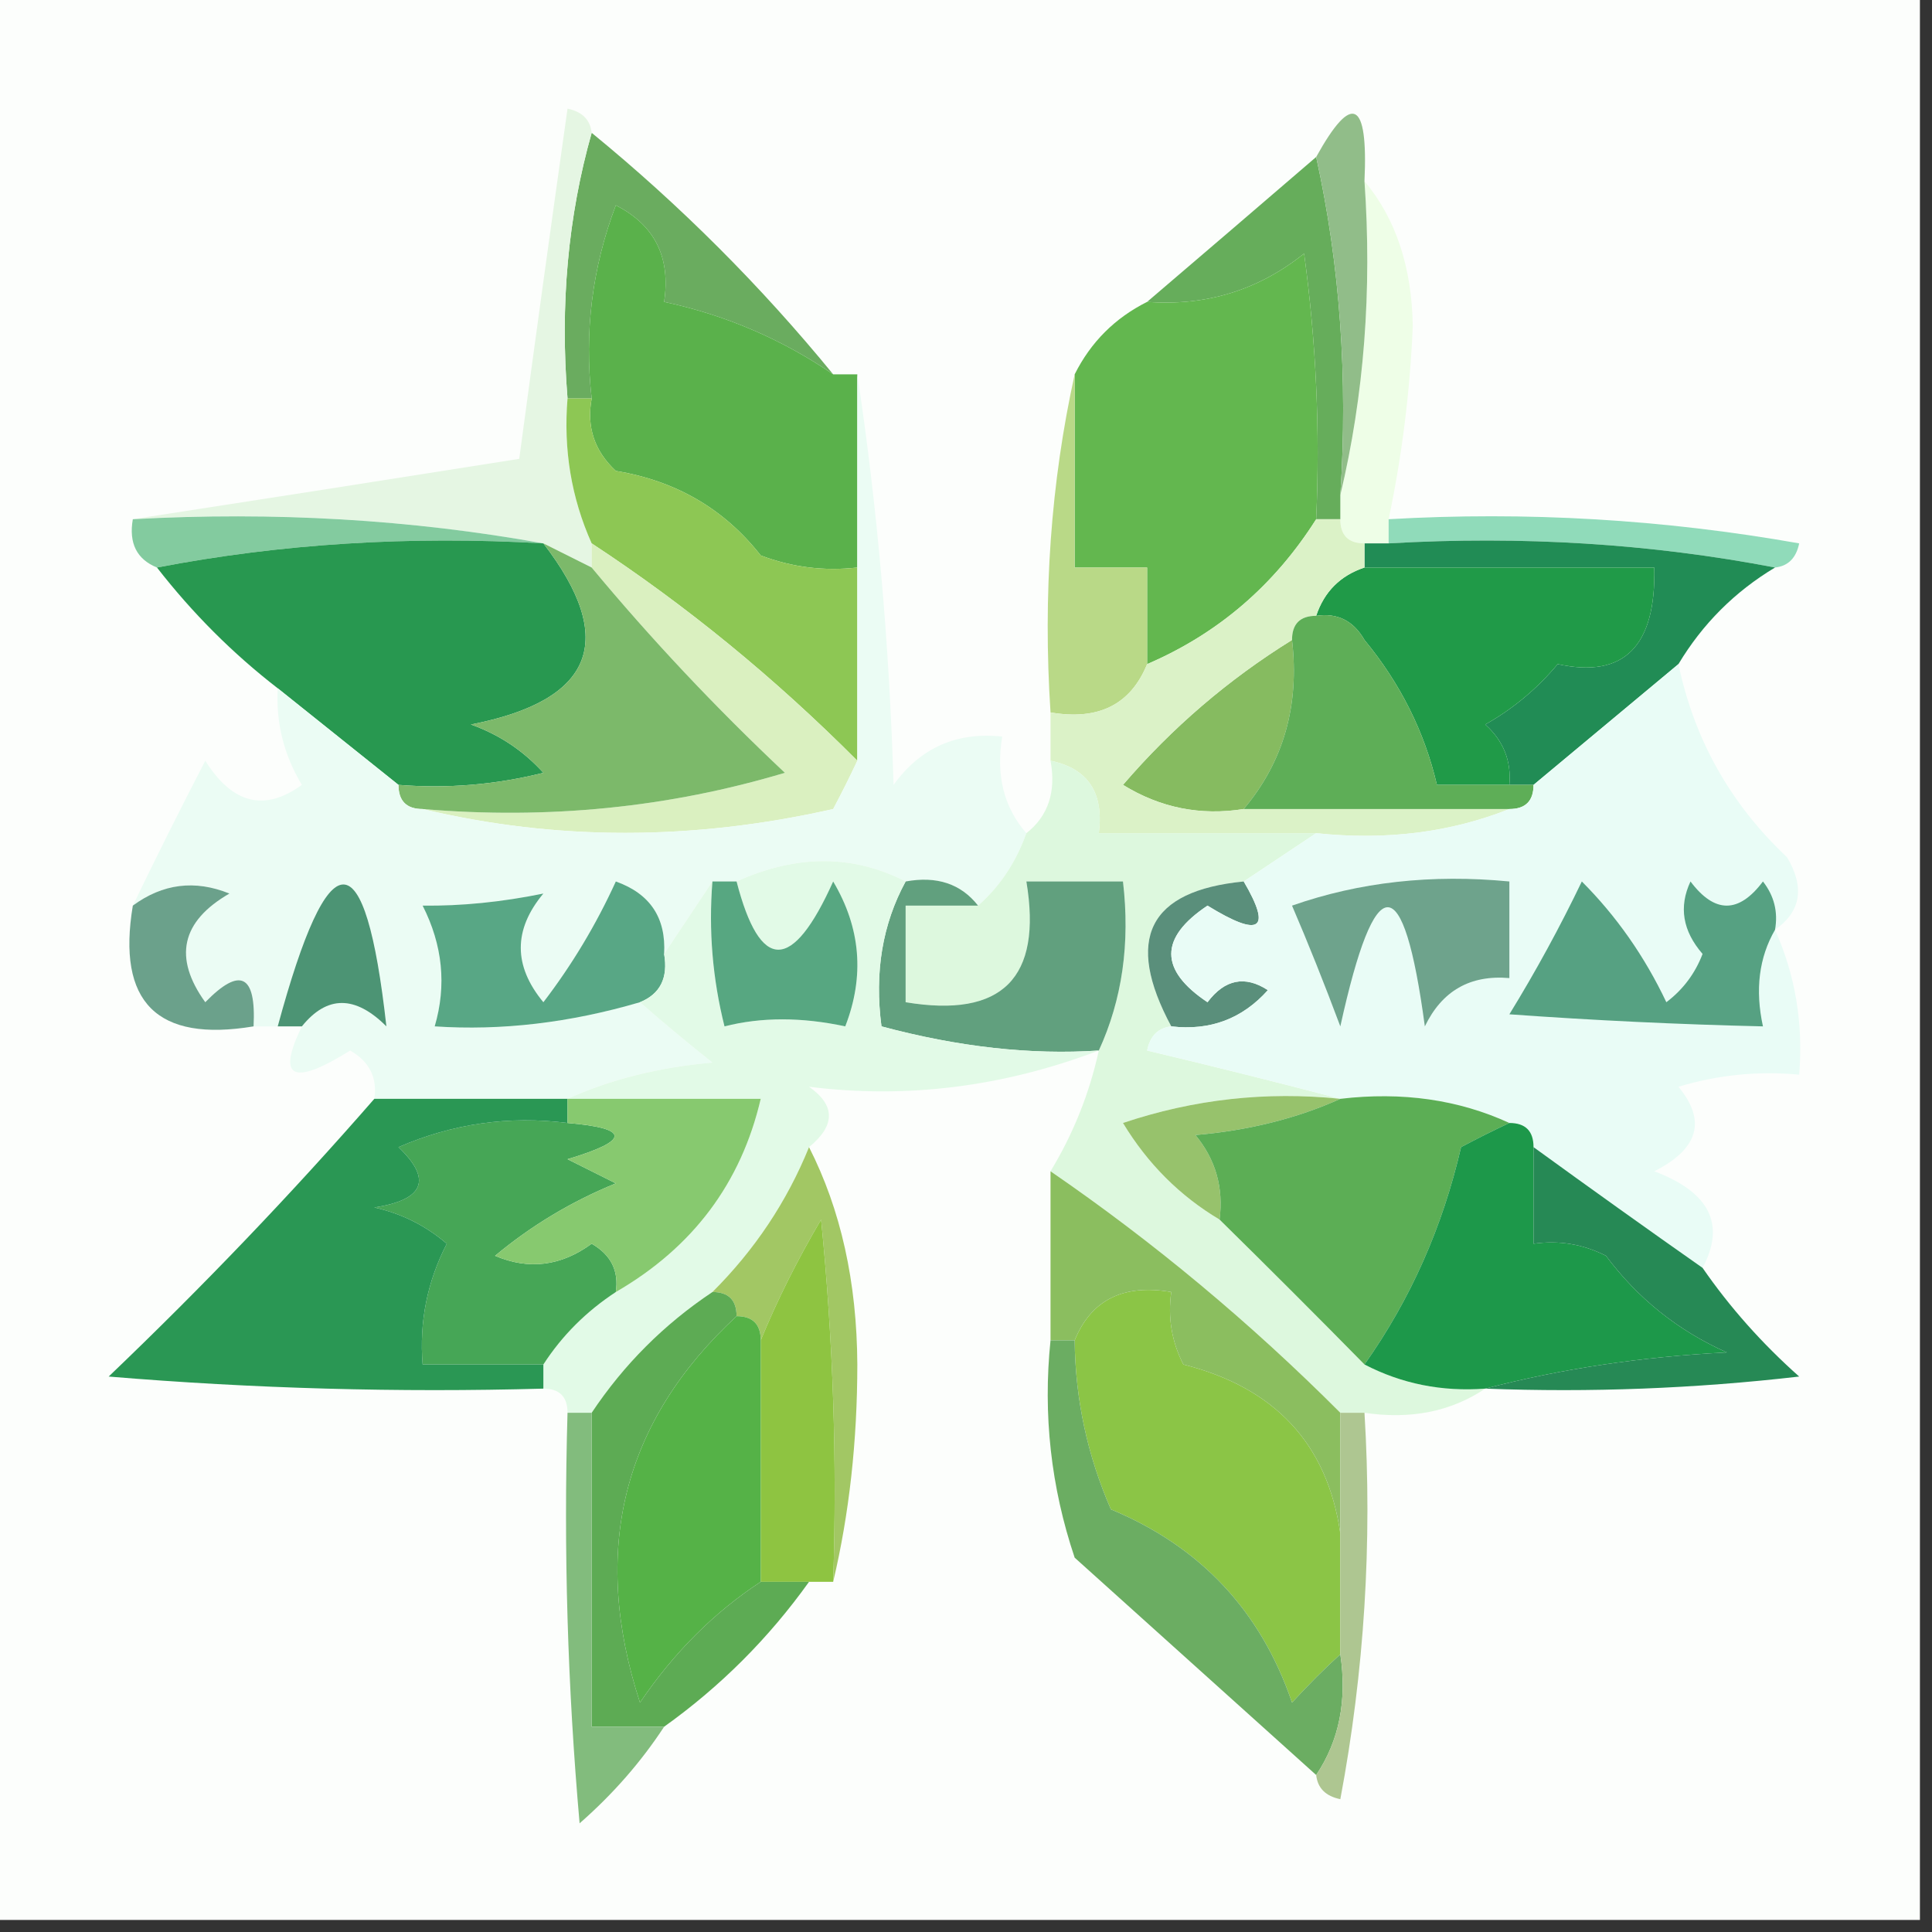
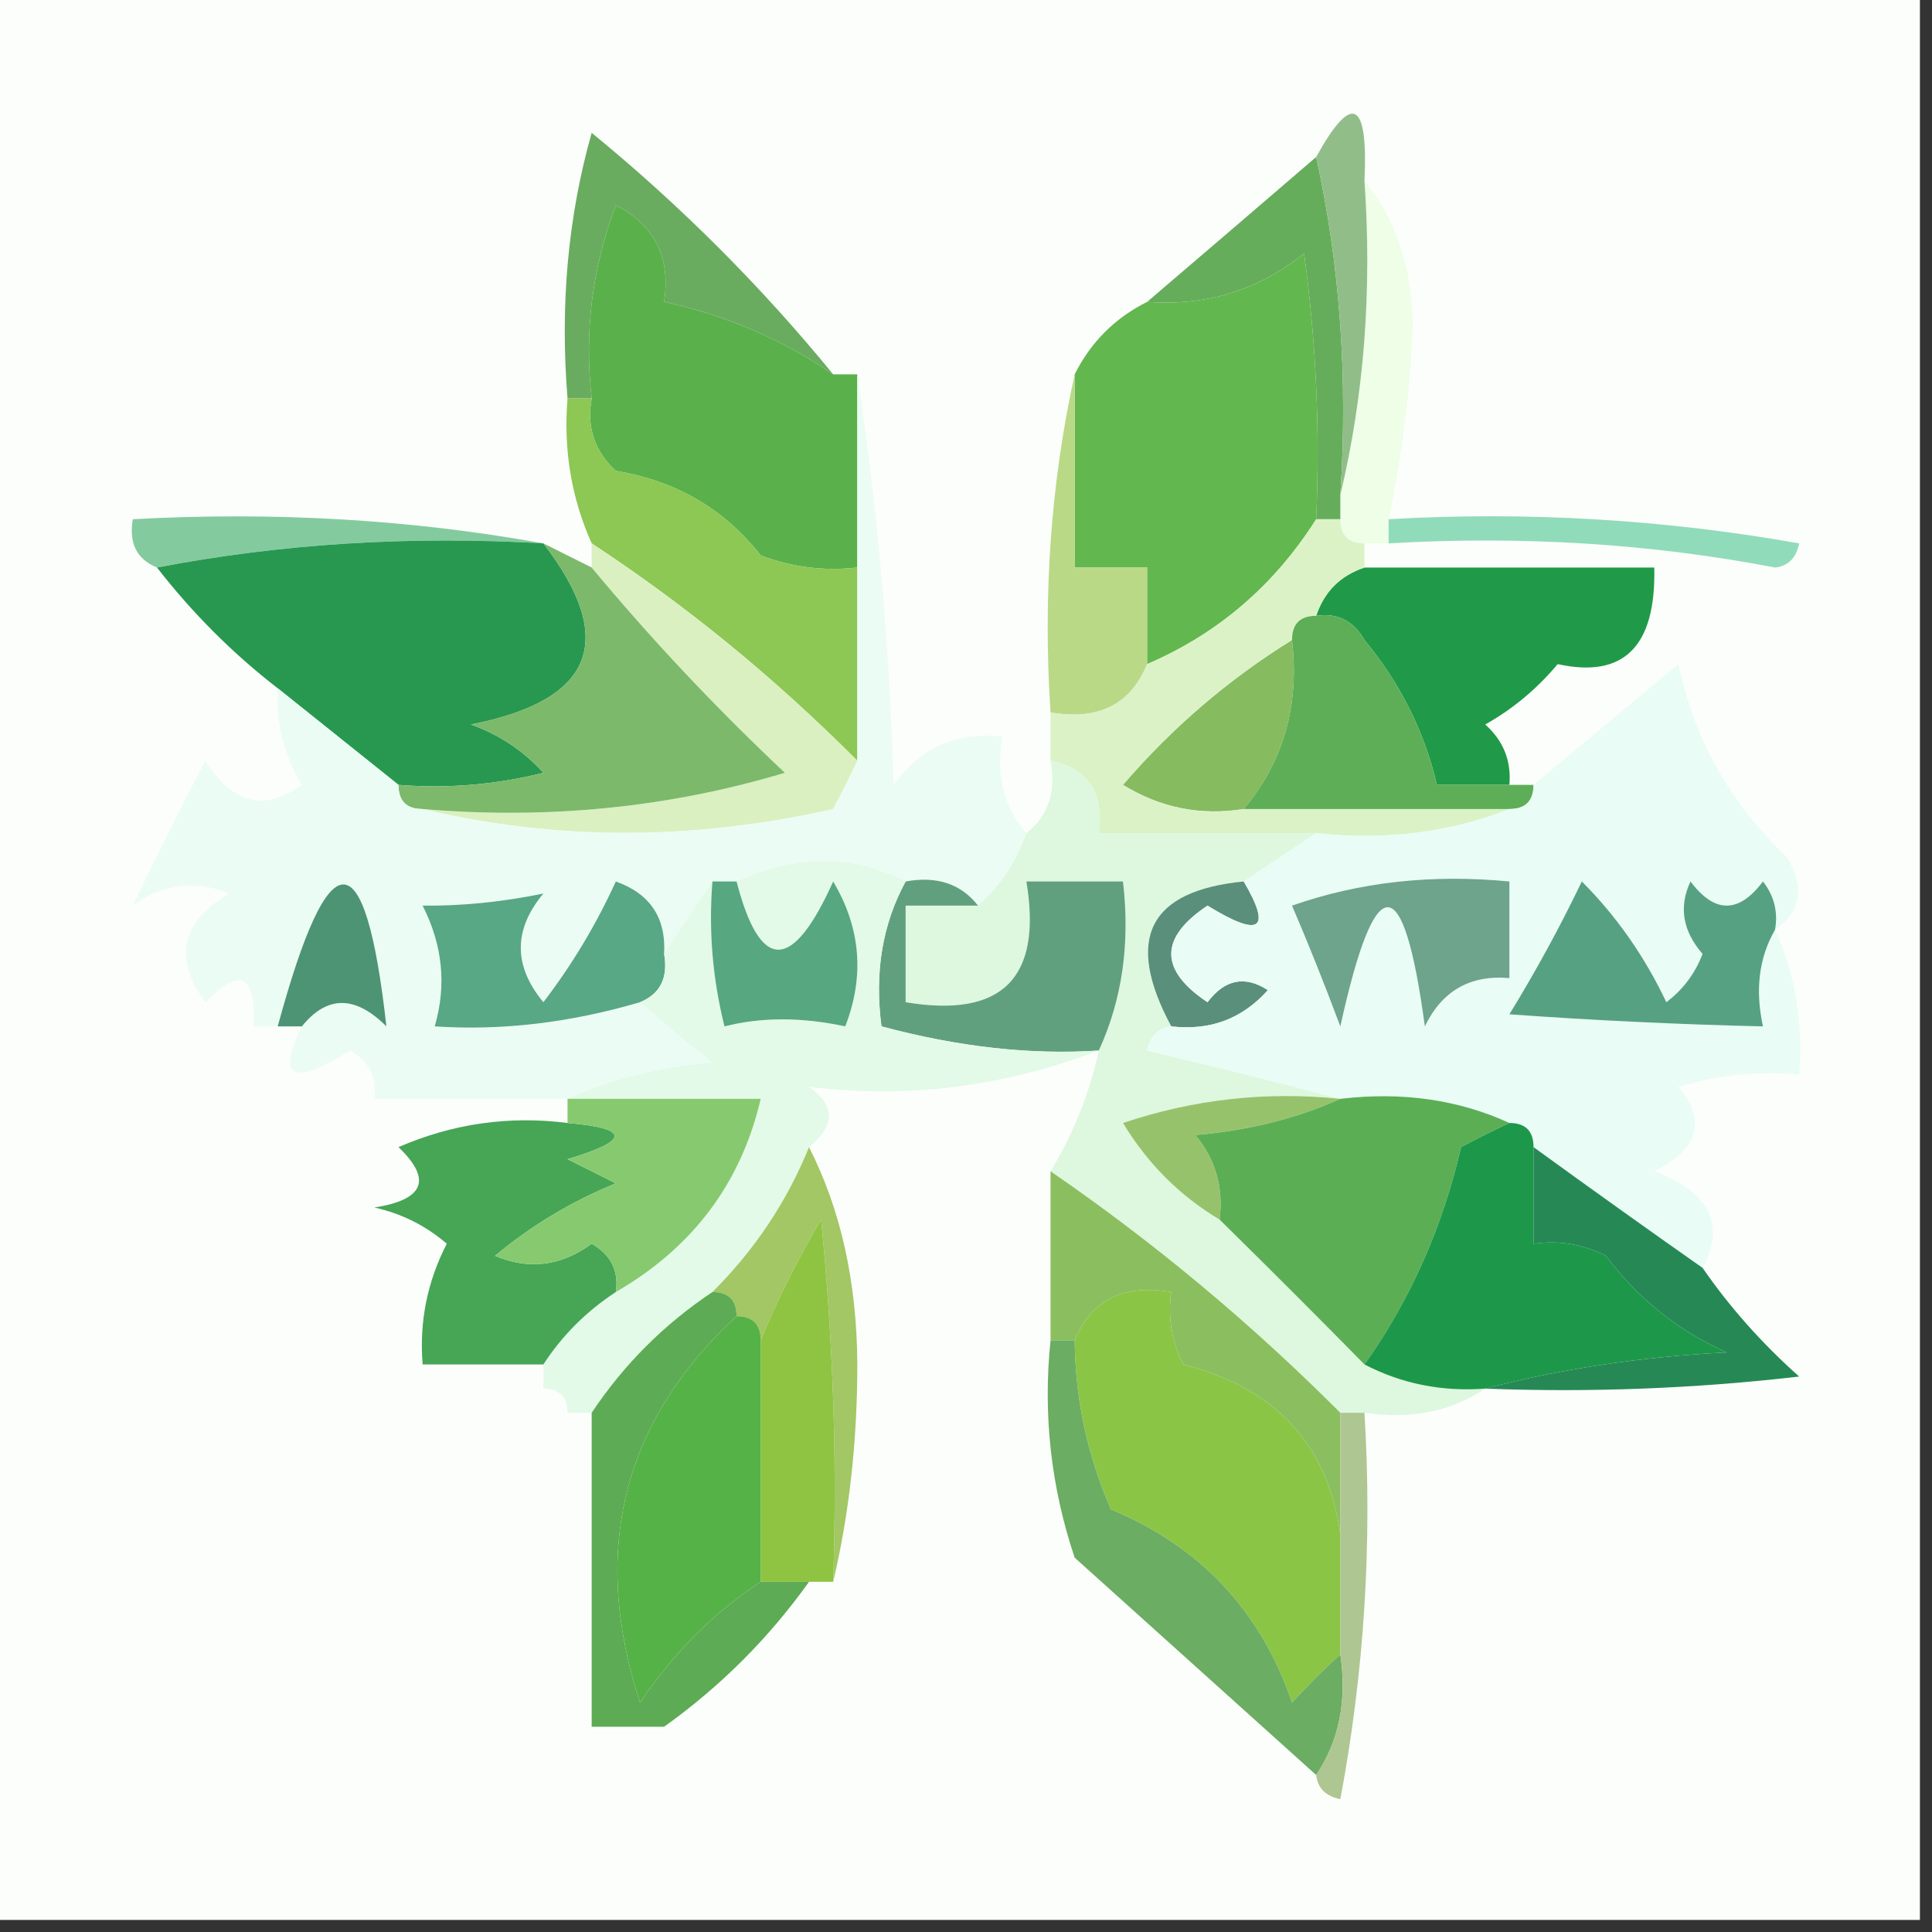
<svg xmlns="http://www.w3.org/2000/svg" version="1.1" width="80px" height="80px" style="shape-rendering:geometricPrecision; text-rendering:geometricPrecision; image-rendering:optimizeQuality; fill-rule:evenodd; clip-rule:evenodd">
  <rect width="100%" height="100%" fill="#333333" stroke="none" />
  <g>
    <path style="opacity:1" fill="#fcfefc" d="M -0.5,-0.5 C 26.167,-0.5 52.833,-0.5 79.5,-0.5C 79.5,26.167 79.5,52.833 79.5,79.5C 52.833,79.5 26.167,79.5 -0.5,79.5C -0.5,52.833 -0.5,26.167 -0.5,-0.5 Z" />
  </g>
  <g>
    <path style="opacity:1" fill="#6aac5f" d="M 24.5,5.5 C 28.167,8.5 31.5,11.833 34.5,15.5C 32.372,14.043 30.038,13.043 27.5,12.5C 27.778,10.654 27.111,9.32 25.5,8.5C 24.52,11.086 24.187,13.753 24.5,16.5C 24.167,16.5 23.833,16.5 23.5,16.5C 23.185,12.629 23.518,8.962 24.5,5.5 Z" />
  </g>
  <g>
    <path style="opacity:1" fill="#eefee7" d="M 56.5,7.5 C 57.794,9.048 58.461,11.048 58.5,13.5C 58.386,16.218 58.052,18.884 57.5,21.5C 57.5,21.833 57.5,22.167 57.5,22.5C 57.167,22.5 56.833,22.5 56.5,22.5C 55.833,22.5 55.5,22.167 55.5,21.5C 55.5,21.167 55.5,20.833 55.5,20.5C 56.485,16.366 56.818,12.032 56.5,7.5 Z" />
  </g>
  <g>
    <path style="opacity:1" fill="#66ad5b" d="M 54.5,6.5 C 55.486,10.97 55.819,15.637 55.5,20.5C 55.5,20.833 55.5,21.167 55.5,21.5C 55.167,21.5 54.833,21.5 54.5,21.5C 54.665,17.818 54.499,14.152 54,10.5C 52.103,12.016 49.936,12.683 47.5,12.5C 49.808,10.529 52.142,8.529 54.5,6.5 Z" />
  </g>
  <g>
    <path style="opacity:1" fill="#5ab14b" d="M 34.5,15.5 C 34.833,15.5 35.167,15.5 35.5,15.5C 35.5,18.167 35.5,20.833 35.5,23.5C 34.127,23.657 32.793,23.49 31.5,23C 29.991,21.076 27.991,19.909 25.5,19.5C 24.614,18.675 24.281,17.675 24.5,16.5C 24.187,13.753 24.52,11.086 25.5,8.5C 27.111,9.32 27.778,10.654 27.5,12.5C 30.038,13.043 32.372,14.043 34.5,15.5 Z" />
  </g>
  <g>
    <path style="opacity:1" fill="#91bd89" d="M 56.5,7.5 C 56.818,12.032 56.485,16.366 55.5,20.5C 55.819,15.637 55.486,10.97 54.5,6.5C 55.988,3.814 56.655,4.147 56.5,7.5 Z" />
  </g>
  <g>
    <path style="opacity:1" fill="#63b74f" d="M 54.5,21.5 C 52.761,24.243 50.427,26.243 47.5,27.5C 47.5,26.167 47.5,24.833 47.5,23.5C 46.5,23.5 45.5,23.5 44.5,23.5C 44.5,20.833 44.5,18.167 44.5,15.5C 45.167,14.167 46.167,13.167 47.5,12.5C 49.936,12.683 52.103,12.016 54,10.5C 54.499,14.152 54.665,17.818 54.5,21.5 Z" />
  </g>
  <g>
-     <path style="opacity:1" fill="#e5f6e3" d="M 24.5,5.5 C 23.518,8.962 23.185,12.629 23.5,16.5C 23.325,18.621 23.659,20.621 24.5,22.5C 24.5,22.833 24.5,23.167 24.5,23.5C 23.833,23.167 23.167,22.833 22.5,22.5C 17.025,21.511 11.358,21.178 5.5,21.5C 10.694,20.7 16.028,19.867 21.5,19C 22.143,14.216 22.809,9.383 23.5,4.5C 24.107,4.624 24.44,4.957 24.5,5.5 Z" />
-   </g>
+     </g>
  <g>
    <path style="opacity:1" fill="#83cb9f" d="M 5.5,21.5 C 11.358,21.178 17.025,21.511 22.5,22.5C 16.974,22.179 11.64,22.512 6.5,23.5C 5.662,23.158 5.328,22.492 5.5,21.5 Z" />
  </g>
  <g>
    <path style="opacity:1" fill="#90dbba" d="M 57.5,22.5 C 57.5,22.167 57.5,21.833 57.5,21.5C 63.206,21.171 68.872,21.505 74.5,22.5C 74.376,23.107 74.043,23.44 73.5,23.5C 68.359,22.512 63.026,22.179 57.5,22.5 Z" />
  </g>
  <g>
    <path style="opacity:1" fill="#8dc754" d="M 23.5,16.5 C 23.833,16.5 24.167,16.5 24.5,16.5C 24.281,17.675 24.614,18.675 25.5,19.5C 27.991,19.909 29.991,21.076 31.5,23C 32.793,23.49 34.127,23.657 35.5,23.5C 35.5,26.167 35.5,28.833 35.5,31.5C 32.08,28.068 28.413,25.068 24.5,22.5C 23.659,20.621 23.325,18.621 23.5,16.5 Z" />
  </g>
  <g>
-     <path style="opacity:1" fill="#218c55" d="M 56.5,23.5 C 56.5,23.167 56.5,22.833 56.5,22.5C 56.833,22.5 57.167,22.5 57.5,22.5C 63.026,22.179 68.359,22.512 73.5,23.5C 71.833,24.5 70.5,25.833 69.5,27.5C 67.5,29.167 65.5,30.833 63.5,32.5C 63.167,32.5 62.833,32.5 62.5,32.5C 62.586,31.504 62.252,30.671 61.5,30C 62.646,29.355 63.646,28.522 64.5,27.5C 67.243,28.101 68.576,26.767 68.5,23.5C 64.5,23.5 60.5,23.5 56.5,23.5 Z" />
-   </g>
+     </g>
  <g>
    <path style="opacity:1" fill="#289850" d="M 22.5,22.5 C 25.586,26.505 24.586,29.005 19.5,30C 20.672,30.419 21.672,31.085 22.5,32C 20.527,32.495 18.527,32.662 16.5,32.5C 14.833,31.167 13.167,29.833 11.5,28.5C 9.64,27.061 7.973,25.395 6.5,23.5C 11.64,22.512 16.974,22.179 22.5,22.5 Z" />
  </g>
  <g>
    <path style="opacity:1" fill="#daf0c0" d="M 24.5,22.5 C 28.413,25.068 32.08,28.068 35.5,31.5C 35.196,32.15 34.863,32.816 34.5,33.5C 28.68,34.816 23.013,34.816 17.5,33.5C 22.691,33.941 27.691,33.441 32.5,32C 29.629,29.297 26.962,26.464 24.5,23.5C 24.5,23.167 24.5,22.833 24.5,22.5 Z" />
  </g>
  <g>
    <path style="opacity:1" fill="#209a48" d="M 56.5,23.5 C 60.5,23.5 64.5,23.5 68.5,23.5C 68.576,26.767 67.243,28.101 64.5,27.5C 63.646,28.522 62.646,29.355 61.5,30C 62.252,30.671 62.586,31.504 62.5,32.5C 61.5,32.5 60.5,32.5 59.5,32.5C 58.986,30.302 57.986,28.302 56.5,26.5C 56.043,25.703 55.376,25.369 54.5,25.5C 54.833,24.5 55.5,23.833 56.5,23.5 Z" />
  </g>
  <g>
    <path style="opacity:1" fill="#7cb96a" d="M 22.5,22.5 C 23.167,22.833 23.833,23.167 24.5,23.5C 26.962,26.464 29.629,29.297 32.5,32C 27.691,33.441 22.691,33.941 17.5,33.5C 16.833,33.5 16.5,33.167 16.5,32.5C 18.527,32.662 20.527,32.495 22.5,32C 21.672,31.085 20.672,30.419 19.5,30C 24.586,29.005 25.586,26.505 22.5,22.5 Z" />
  </g>
  <g>
    <path style="opacity:1" fill="#b9d987" d="M 44.5,15.5 C 44.5,18.167 44.5,20.833 44.5,23.5C 45.5,23.5 46.5,23.5 47.5,23.5C 47.5,24.833 47.5,26.167 47.5,27.5C 46.817,29.177 45.483,29.843 43.5,29.5C 43.181,24.637 43.514,19.97 44.5,15.5 Z" />
  </g>
  <g>
    <path style="opacity:1" fill="#86bb60" d="M 53.5,26.5 C 53.815,29.211 53.148,31.544 51.5,33.5C 49.712,33.785 48.045,33.452 46.5,32.5C 48.533,30.132 50.867,28.132 53.5,26.5 Z" />
  </g>
  <g>
    <path style="opacity:1" fill="#dbf2c7" d="M 54.5,21.5 C 54.833,21.5 55.167,21.5 55.5,21.5C 55.5,22.167 55.833,22.5 56.5,22.5C 56.5,22.833 56.5,23.167 56.5,23.5C 55.5,23.833 54.833,24.5 54.5,25.5C 53.833,25.5 53.5,25.833 53.5,26.5C 50.867,28.132 48.533,30.132 46.5,32.5C 48.045,33.452 49.712,33.785 51.5,33.5C 55.167,33.5 58.833,33.5 62.5,33.5C 60.052,34.473 57.385,34.806 54.5,34.5C 51.5,34.5 48.5,34.5 45.5,34.5C 45.715,32.821 45.048,31.821 43.5,31.5C 43.5,30.833 43.5,30.167 43.5,29.5C 45.483,29.843 46.817,29.177 47.5,27.5C 50.427,26.243 52.761,24.243 54.5,21.5 Z" />
  </g>
  <g>
    <path style="opacity:1" fill="#5eae57" d="M 54.5,25.5 C 55.376,25.369 56.043,25.703 56.5,26.5C 57.986,28.302 58.986,30.302 59.5,32.5C 60.5,32.5 61.5,32.5 62.5,32.5C 62.833,32.5 63.167,32.5 63.5,32.5C 63.5,33.167 63.167,33.5 62.5,33.5C 58.833,33.5 55.167,33.5 51.5,33.5C 53.148,31.544 53.815,29.211 53.5,26.5C 53.5,25.833 53.833,25.5 54.5,25.5 Z" />
  </g>
  <g>
    <path style="opacity:1" fill="#ebfcf4" d="M 35.5,15.5 C 36.327,20.985 36.827,26.652 37,32.5C 38.11,30.963 39.61,30.297 41.5,30.5C 41.232,32.099 41.566,33.432 42.5,34.5C 42.068,35.709 41.401,36.709 40.5,37.5C 39.791,36.596 38.791,36.263 37.5,36.5C 35.312,35.377 32.979,35.377 30.5,36.5C 30.167,36.5 29.833,36.5 29.5,36.5C 28.833,37.5 28.167,38.5 27.5,39.5C 27.585,38.005 26.919,37.005 25.5,36.5C 24.684,38.287 23.684,39.954 22.5,41.5C 21.253,39.994 21.253,38.494 22.5,37C 20.772,37.353 19.105,37.519 17.5,37.5C 18.33,39.135 18.497,40.802 18,42.5C 20.762,42.685 23.595,42.352 26.5,41.5C 27.429,42.315 28.429,43.148 29.5,44C 27.292,44.191 25.292,44.691 23.5,45.5C 20.833,45.5 18.167,45.5 15.5,45.5C 15.631,44.624 15.297,43.957 14.5,43.5C 12.114,44.988 11.448,44.655 12.5,42.5C 13.542,41.209 14.708,41.209 16,42.5C 15.124,34.665 13.624,34.665 11.5,42.5C 11.167,42.5 10.833,42.5 10.5,42.5C 10.611,40.352 9.944,40.019 8.5,41.5C 7.17,39.653 7.503,38.153 9.5,37C 8.072,36.421 6.738,36.588 5.5,37.5C 6.451,35.528 7.451,33.528 8.5,31.5C 9.623,33.289 10.956,33.622 12.5,32.5C 11.754,31.264 11.421,29.93 11.5,28.5C 13.167,29.833 14.833,31.167 16.5,32.5C 16.5,33.167 16.833,33.5 17.5,33.5C 23.013,34.816 28.68,34.816 34.5,33.5C 34.863,32.816 35.196,32.15 35.5,31.5C 35.5,28.833 35.5,26.167 35.5,23.5C 35.5,20.833 35.5,18.167 35.5,15.5 Z" />
  </g>
  <g>
    <path style="opacity:1" fill="#ddf8de" d="M 43.5,31.5 C 45.048,31.821 45.715,32.821 45.5,34.5C 48.5,34.5 51.5,34.5 54.5,34.5C 53.5,35.167 52.5,35.833 51.5,36.5C 47.556,36.884 46.556,38.884 48.5,42.5C 47.957,42.56 47.624,42.893 47.5,43.5C 50.306,44.168 52.972,44.834 55.5,45.5C 52.428,45.183 49.428,45.516 46.5,46.5C 47.521,48.188 48.855,49.521 50.5,50.5C 52.543,52.509 54.543,54.509 56.5,56.5C 58.042,57.301 59.709,57.634 61.5,57.5C 60.081,58.451 58.415,58.785 56.5,58.5C 56.167,58.5 55.833,58.5 55.5,58.5C 51.773,54.767 47.773,51.434 43.5,48.5C 44.441,46.95 45.108,45.284 45.5,43.5C 46.468,41.393 46.802,39.059 46.5,36.5C 45.167,36.5 43.833,36.5 42.5,36.5C 43.167,40.5 41.5,42.167 37.5,41.5C 37.5,40.167 37.5,38.833 37.5,37.5C 38.5,37.5 39.5,37.5 40.5,37.5C 41.401,36.709 42.068,35.709 42.5,34.5C 43.404,33.791 43.737,32.791 43.5,31.5 Z" />
  </g>
  <g>
-     <path style="opacity:1" fill="#6ba18b" d="M 10.5,42.5 C 6.5,43.167 4.833,41.5 5.5,37.5C 6.738,36.588 8.072,36.421 9.5,37C 7.503,38.153 7.17,39.653 8.5,41.5C 9.944,40.019 10.611,40.352 10.5,42.5 Z" />
-   </g>
+     </g>
  <g>
    <path style="opacity:1" fill="#5a8f7b" d="M 51.5,36.5 C 52.678,38.507 52.178,38.84 50,37.5C 48,38.833 48,40.167 50,41.5C 50.718,40.549 51.551,40.383 52.5,41C 51.437,42.188 50.103,42.688 48.5,42.5C 46.556,38.884 47.556,36.884 51.5,36.5 Z" />
  </g>
  <g>
    <path style="opacity:1" fill="#4c9474" d="M 12.5,42.5 C 12.167,42.5 11.833,42.5 11.5,42.5C 13.624,34.665 15.124,34.665 16,42.5C 14.708,41.209 13.542,41.209 12.5,42.5 Z" />
  </g>
  <g>
    <path style="opacity:1" fill="#58a785" d="M 27.5,39.5 C 27.672,40.492 27.338,41.158 26.5,41.5C 23.595,42.352 20.762,42.685 18,42.5C 18.497,40.802 18.33,39.135 17.5,37.5C 19.105,37.519 20.772,37.353 22.5,37C 21.253,38.494 21.253,39.994 22.5,41.5C 23.684,39.954 24.684,38.287 25.5,36.5C 26.919,37.005 27.585,38.005 27.5,39.5 Z" />
  </g>
  <g>
    <path style="opacity:1" fill="#61a07e" d="M 37.5,36.5 C 38.791,36.263 39.791,36.596 40.5,37.5C 39.5,37.5 38.5,37.5 37.5,37.5C 37.5,38.833 37.5,40.167 37.5,41.5C 41.5,42.167 43.167,40.5 42.5,36.5C 43.833,36.5 45.167,36.5 46.5,36.5C 46.802,39.059 46.468,41.393 45.5,43.5C 42.688,43.688 39.688,43.355 36.5,42.5C 36.205,40.265 36.539,38.265 37.5,36.5 Z" />
  </g>
  <g>
    <path style="opacity:1" fill="#e9fcf6" d="M 69.5,27.5 C 70.156,30.628 71.656,33.294 74,35.5C 74.74,36.749 74.573,37.749 73.5,38.5C 74.341,40.379 74.675,42.379 74.5,44.5C 72.801,44.34 71.134,44.507 69.5,45C 70.668,46.406 70.335,47.572 68.5,48.5C 70.796,49.368 71.463,50.702 70.5,52.5C 68.208,50.891 65.875,49.224 63.5,47.5C 63.5,46.833 63.167,46.5 62.5,46.5C 60.393,45.532 58.059,45.198 55.5,45.5C 52.972,44.834 50.306,44.168 47.5,43.5C 47.624,42.893 47.957,42.56 48.5,42.5C 50.103,42.688 51.437,42.188 52.5,41C 51.551,40.383 50.718,40.549 50,41.5C 48,40.167 48,38.833 50,37.5C 52.178,38.84 52.678,38.507 51.5,36.5C 52.5,35.833 53.5,35.167 54.5,34.5C 57.385,34.806 60.052,34.473 62.5,33.5C 63.167,33.5 63.5,33.167 63.5,32.5C 65.5,30.833 67.5,29.167 69.5,27.5 Z" />
  </g>
  <g>
    <path style="opacity:1" fill="#56a182" d="M 73.5,38.5 C 72.836,39.648 72.669,40.981 73,42.5C 69.504,42.419 66.004,42.252 62.5,42C 63.594,40.22 64.594,38.386 65.5,36.5C 66.934,37.936 68.1,39.602 69,41.5C 69.692,40.975 70.192,40.308 70.5,39.5C 69.674,38.549 69.508,37.549 70,36.5C 71,37.833 72,37.833 73,36.5C 73.464,37.094 73.631,37.761 73.5,38.5 Z" />
  </g>
  <g>
    <path style="opacity:1" fill="#6ea38c" d="M 53.5,37.5 C 56.287,36.523 59.287,36.19 62.5,36.5C 62.5,37.833 62.5,39.167 62.5,40.5C 60.876,40.36 59.71,41.027 59,42.5C 58.115,35.922 56.948,35.922 55.5,42.5C 54.83,40.709 54.163,39.042 53.5,37.5 Z" />
  </g>
  <g>
    <path style="opacity:1" fill="#e2fae7" d="M 37.5,36.5 C 36.539,38.265 36.205,40.265 36.5,42.5C 39.688,43.355 42.688,43.688 45.5,43.5C 41.535,45.007 37.535,45.507 33.5,45C 34.598,45.77 34.598,46.603 33.5,47.5C 32.585,49.754 31.252,51.754 29.5,53.5C 27.5,54.833 25.833,56.5 24.5,58.5C 24.167,58.5 23.833,58.5 23.5,58.5C 23.5,57.833 23.167,57.5 22.5,57.5C 22.5,57.167 22.5,56.833 22.5,56.5C 23.272,55.306 24.272,54.306 25.5,53.5C 28.687,51.656 30.687,48.989 31.5,45.5C 28.833,45.5 26.167,45.5 23.5,45.5C 25.292,44.691 27.292,44.191 29.5,44C 28.429,43.148 27.429,42.315 26.5,41.5C 27.338,41.158 27.672,40.492 27.5,39.5C 28.167,38.5 28.833,37.5 29.5,36.5C 29.338,38.527 29.505,40.527 30,42.5C 31.525,42.112 33.192,42.112 35,42.5C 35.808,40.421 35.641,38.421 34.5,36.5C 32.808,40.265 31.475,40.265 30.5,36.5C 32.979,35.377 35.312,35.377 37.5,36.5 Z" />
  </g>
  <g>
    <path style="opacity:1" fill="#57a781" d="M 29.5,36.5 C 29.833,36.5 30.167,36.5 30.5,36.5C 31.475,40.265 32.808,40.265 34.5,36.5C 35.641,38.421 35.808,40.421 35,42.5C 33.192,42.112 31.525,42.112 30,42.5C 29.505,40.527 29.338,38.527 29.5,36.5 Z" />
  </g>
  <g>
    <path style="opacity:1" fill="#97c26c" d="M 55.5,45.5 C 53.708,46.309 51.708,46.809 49.5,47C 50.337,48.011 50.67,49.178 50.5,50.5C 48.855,49.521 47.521,48.188 46.5,46.5C 49.428,45.516 52.428,45.183 55.5,45.5 Z" />
  </g>
  <g>
    <path style="opacity:1" fill="#46a656" d="M 23.5,46.5 C 26.097,46.721 26.097,47.221 23.5,48C 24.167,48.333 24.833,48.667 25.5,49C 23.668,49.748 22.001,50.748 20.5,52C 21.899,52.595 23.232,52.428 24.5,51.5C 25.297,51.957 25.631,52.624 25.5,53.5C 24.272,54.306 23.272,55.306 22.5,56.5C 20.833,56.5 19.167,56.5 17.5,56.5C 17.357,54.738 17.691,53.071 18.5,51.5C 17.624,50.749 16.624,50.249 15.5,50C 17.569,49.676 17.902,48.843 16.5,47.5C 18.743,46.526 21.076,46.192 23.5,46.5 Z" />
  </g>
  <g>
-     <path style="opacity:1" fill="#2a9754" d="M 15.5,45.5 C 18.167,45.5 20.833,45.5 23.5,45.5C 23.5,45.833 23.5,46.167 23.5,46.5C 21.076,46.192 18.743,46.526 16.5,47.5C 17.902,48.843 17.569,49.676 15.5,50C 16.624,50.249 17.624,50.749 18.5,51.5C 17.691,53.071 17.357,54.738 17.5,56.5C 19.167,56.5 20.833,56.5 22.5,56.5C 22.5,56.833 22.5,57.167 22.5,57.5C 16.491,57.666 10.491,57.499 4.5,57C 8.42,53.251 12.086,49.417 15.5,45.5 Z" />
-   </g>
+     </g>
  <g>
    <path style="opacity:1" fill="#87c96f" d="M 23.5,46.5 C 23.5,46.167 23.5,45.833 23.5,45.5C 26.167,45.5 28.833,45.5 31.5,45.5C 30.687,48.989 28.687,51.656 25.5,53.5C 25.631,52.624 25.297,51.957 24.5,51.5C 23.232,52.428 21.899,52.595 20.5,52C 22.001,50.748 23.668,49.748 25.5,49C 24.833,48.667 24.167,48.333 23.5,48C 26.097,47.221 26.097,46.721 23.5,46.5 Z" />
  </g>
  <g>
    <path style="opacity:1" fill="#5cae55" d="M 55.5,45.5 C 58.059,45.198 60.393,45.532 62.5,46.5C 61.85,46.804 61.184,47.137 60.5,47.5C 59.734,50.814 58.401,53.814 56.5,56.5C 54.543,54.509 52.543,52.509 50.5,50.5C 50.67,49.178 50.337,48.011 49.5,47C 51.708,46.809 53.708,46.309 55.5,45.5 Z" />
  </g>
  <g>
    <path style="opacity:1" fill="#1d984a" d="M 62.5,46.5 C 63.167,46.5 63.5,46.833 63.5,47.5C 63.5,48.833 63.5,50.167 63.5,51.5C 64.552,51.35 65.552,51.517 66.5,52C 67.817,53.767 69.484,55.1 71.5,56C 67.975,56.179 64.641,56.679 61.5,57.5C 59.709,57.634 58.042,57.301 56.5,56.5C 58.401,53.814 59.734,50.814 60.5,47.5C 61.184,47.137 61.85,46.804 62.5,46.5 Z" />
  </g>
  <g>
    <path style="opacity:1" fill="#a2c764" d="M 33.5,47.5 C 34.816,50.087 35.483,53.087 35.5,56.5C 35.498,59.686 35.165,62.686 34.5,65.5C 34.666,60.489 34.499,55.489 34,50.5C 33.015,52.175 32.181,53.842 31.5,55.5C 31.5,54.833 31.167,54.5 30.5,54.5C 30.5,53.833 30.167,53.5 29.5,53.5C 31.252,51.754 32.585,49.754 33.5,47.5 Z" />
  </g>
  <g>
    <path style="opacity:1" fill="#8bc546" d="M 55.5,63.5 C 55.5,65.167 55.5,66.833 55.5,68.5C 54.849,69.091 54.182,69.757 53.5,70.5C 52.206,66.706 49.706,64.039 46,62.5C 45.023,60.26 44.523,57.927 44.5,55.5C 45.183,53.824 46.517,53.157 48.5,53.5C 48.35,54.552 48.517,55.552 49,56.5C 52.798,57.46 54.965,59.793 55.5,63.5 Z" />
  </g>
  <g>
    <path style="opacity:1" fill="#8bbe5f" d="M 43.5,48.5 C 47.773,51.434 51.773,54.767 55.5,58.5C 55.5,60.167 55.5,61.833 55.5,63.5C 54.965,59.793 52.798,57.46 49,56.5C 48.517,55.552 48.35,54.552 48.5,53.5C 46.517,53.157 45.183,53.824 44.5,55.5C 44.167,55.5 43.833,55.5 43.5,55.5C 43.5,53.167 43.5,50.833 43.5,48.5 Z" />
  </g>
  <g>
    <path style="opacity:1" fill="#268955" d="M 63.5,47.5 C 65.875,49.224 68.208,50.891 70.5,52.5C 71.625,54.129 72.959,55.629 74.5,57C 70.179,57.499 65.846,57.666 61.5,57.5C 64.641,56.679 67.975,56.179 71.5,56C 69.484,55.1 67.817,53.767 66.5,52C 65.552,51.517 64.552,51.35 63.5,51.5C 63.5,50.167 63.5,48.833 63.5,47.5 Z" />
  </g>
  <g>
    <path style="opacity:1" fill="#8ec441" d="M 34.5,65.5 C 34.167,65.5 33.833,65.5 33.5,65.5C 32.833,65.5 32.167,65.5 31.5,65.5C 31.5,62.167 31.5,58.833 31.5,55.5C 32.181,53.842 33.015,52.175 34,50.5C 34.499,55.489 34.666,60.489 34.5,65.5 Z" />
  </g>
  <g>
    <path style="opacity:1" fill="#6bad62" d="M 43.5,55.5 C 43.833,55.5 44.167,55.5 44.5,55.5C 44.523,57.927 45.023,60.26 46,62.5C 49.706,64.039 52.206,66.706 53.5,70.5C 54.182,69.757 54.849,69.091 55.5,68.5C 55.785,70.415 55.451,72.081 54.5,73.5C 51.187,70.522 47.853,67.522 44.5,64.5C 43.516,61.572 43.183,58.572 43.5,55.5 Z" />
  </g>
  <g>
    <path style="opacity:1" fill="#55b247" d="M 30.5,54.5 C 31.167,54.5 31.5,54.833 31.5,55.5C 31.5,58.833 31.5,62.167 31.5,65.5C 29.57,66.763 27.903,68.43 26.5,70.5C 24.446,64.199 25.779,58.866 30.5,54.5 Z" />
  </g>
  <g>
    <path style="opacity:1" fill="#5dab54" d="M 29.5,53.5 C 30.167,53.5 30.5,53.833 30.5,54.5C 25.779,58.866 24.446,64.199 26.5,70.5C 27.903,68.43 29.57,66.763 31.5,65.5C 32.167,65.5 32.833,65.5 33.5,65.5C 31.833,67.833 29.833,69.833 27.5,71.5C 26.5,71.5 25.5,71.5 24.5,71.5C 24.5,67.167 24.5,62.833 24.5,58.5C 25.833,56.5 27.5,54.833 29.5,53.5 Z" />
  </g>
  <g>
    <path style="opacity:1" fill="#aec691" d="M 55.5,58.5 C 55.833,58.5 56.167,58.5 56.5,58.5C 56.828,63.875 56.495,69.208 55.5,74.5C 54.893,74.376 54.56,74.043 54.5,73.5C 55.451,72.081 55.785,70.415 55.5,68.5C 55.5,66.833 55.5,65.167 55.5,63.5C 55.5,61.833 55.5,60.167 55.5,58.5 Z" />
  </g>
  <g>
-     <path style="opacity:1" fill="#82bc7d" d="M 23.5,58.5 C 23.833,58.5 24.167,58.5 24.5,58.5C 24.5,62.833 24.5,67.167 24.5,71.5C 25.5,71.5 26.5,71.5 27.5,71.5C 26.542,72.962 25.376,74.295 24,75.5C 23.501,69.843 23.334,64.176 23.5,58.5 Z" />
-   </g>
+     </g>
</svg>